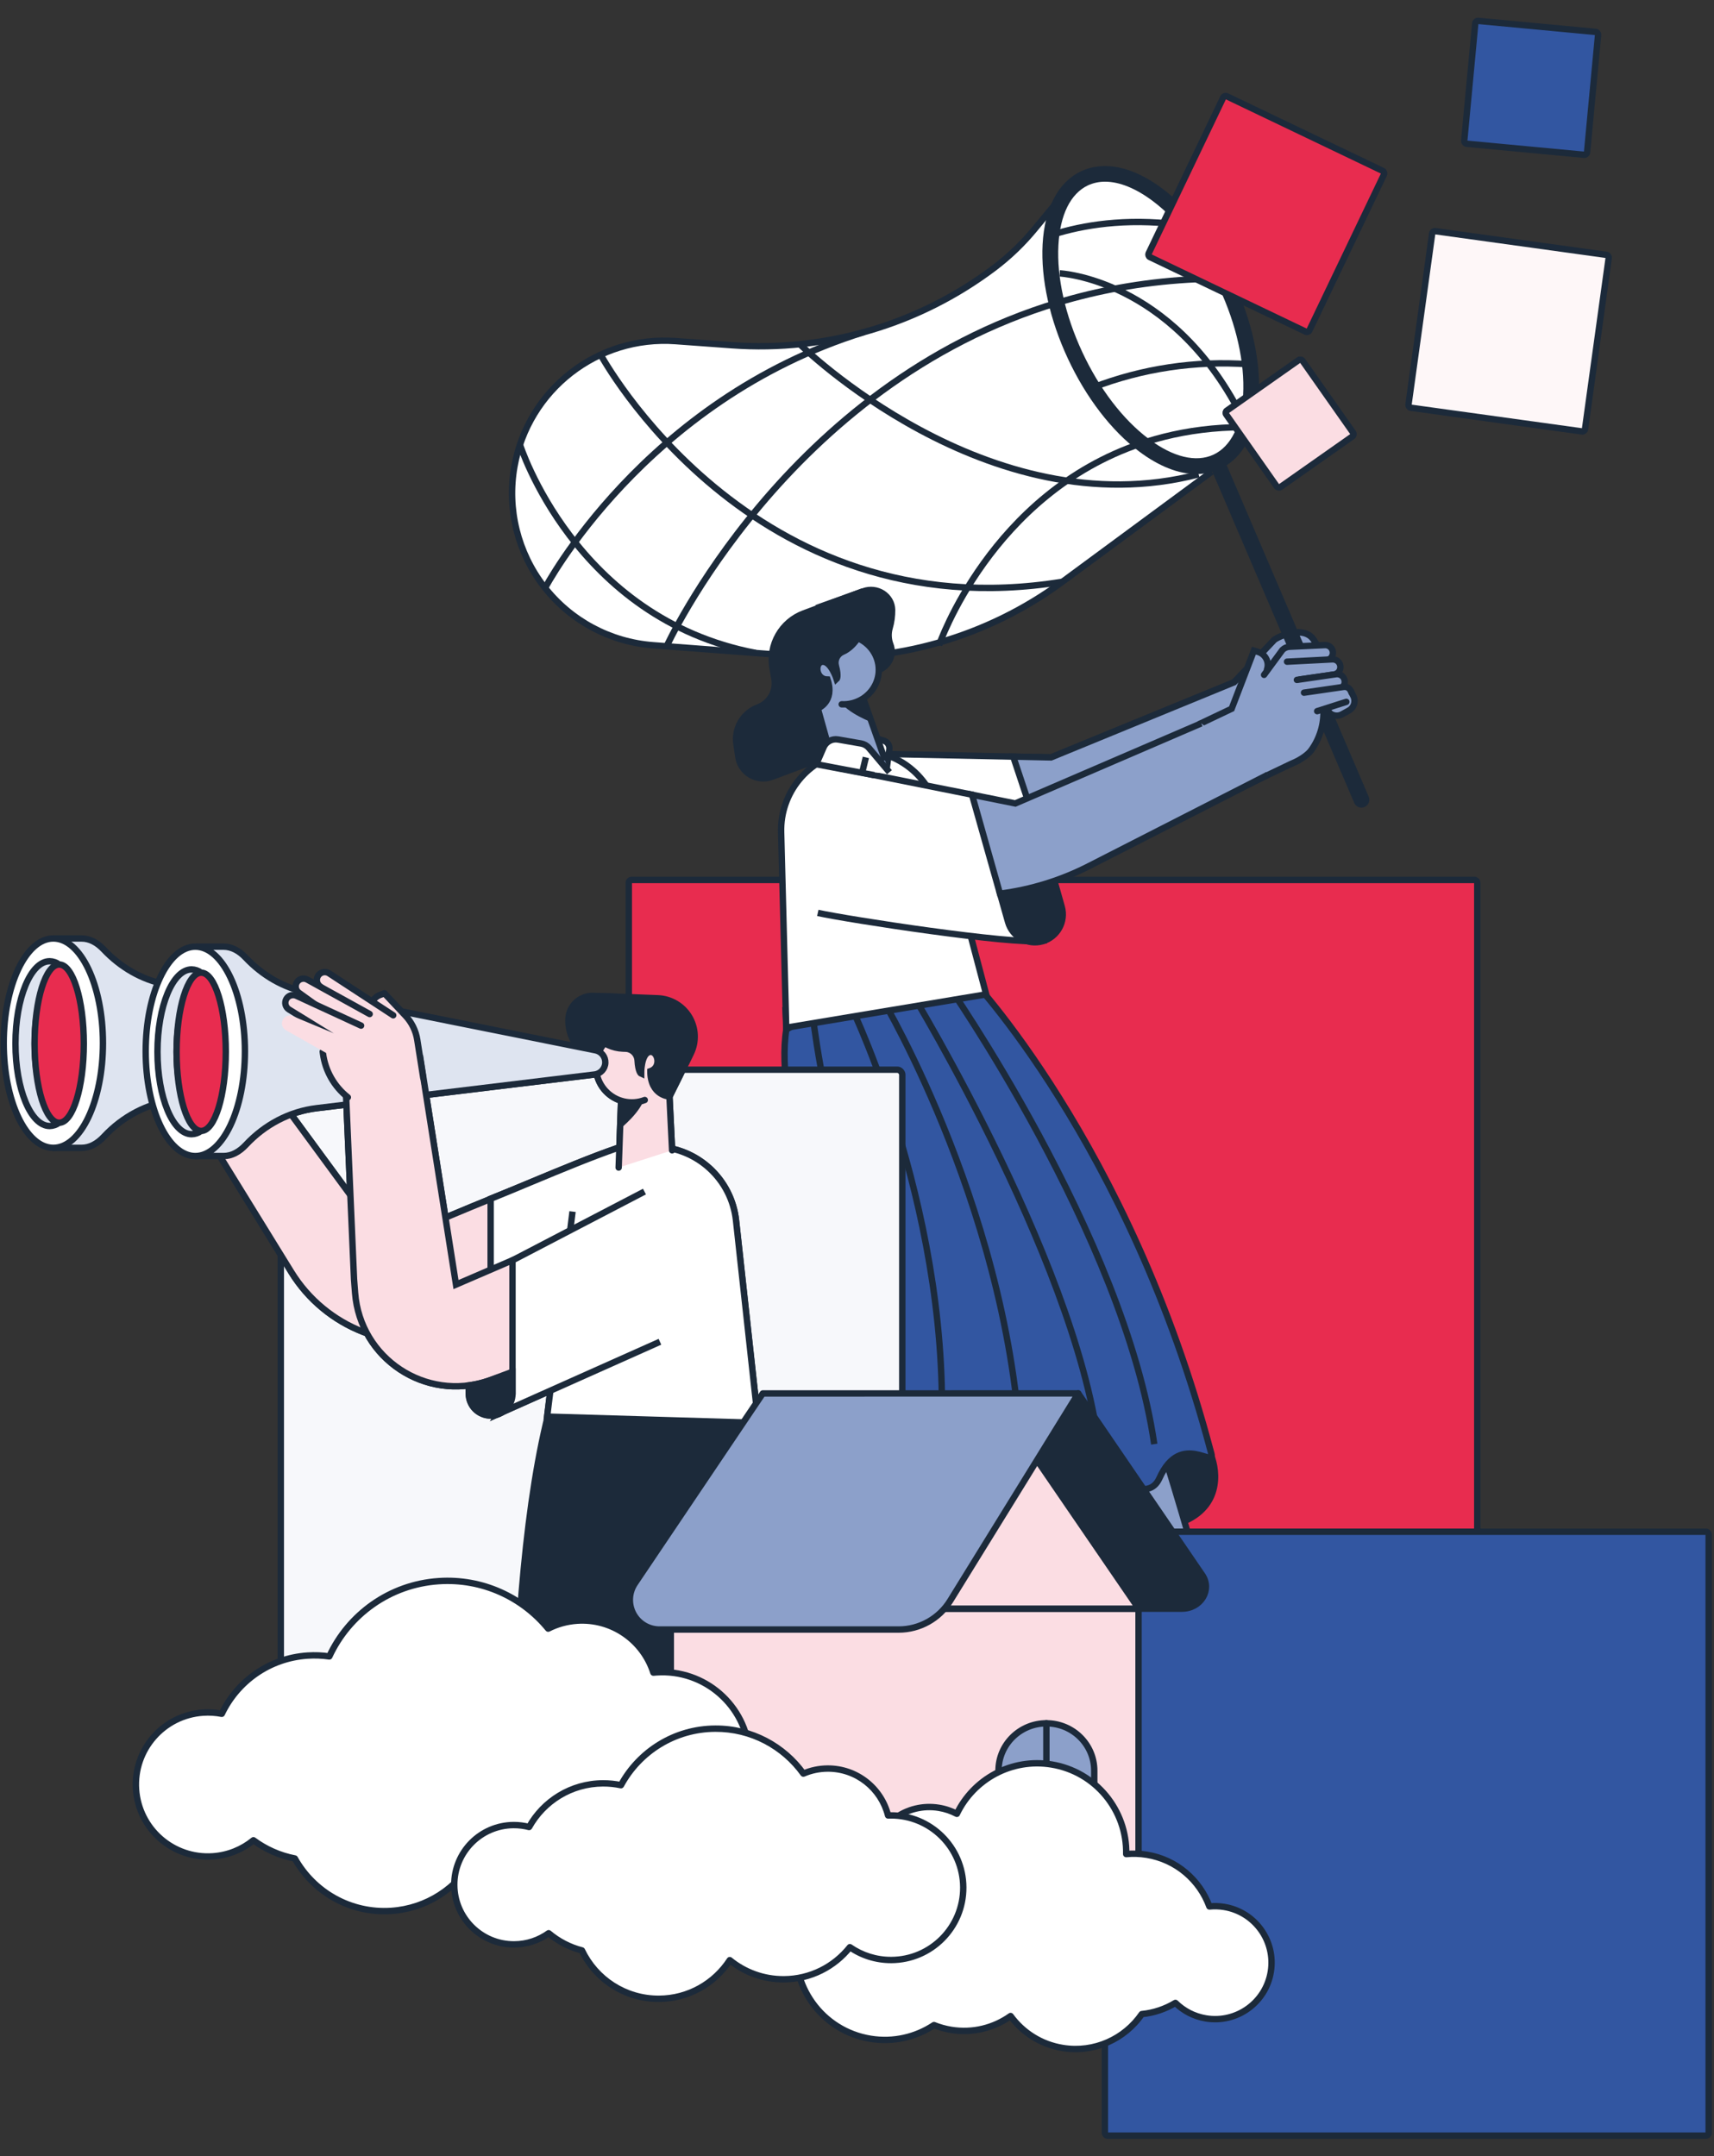
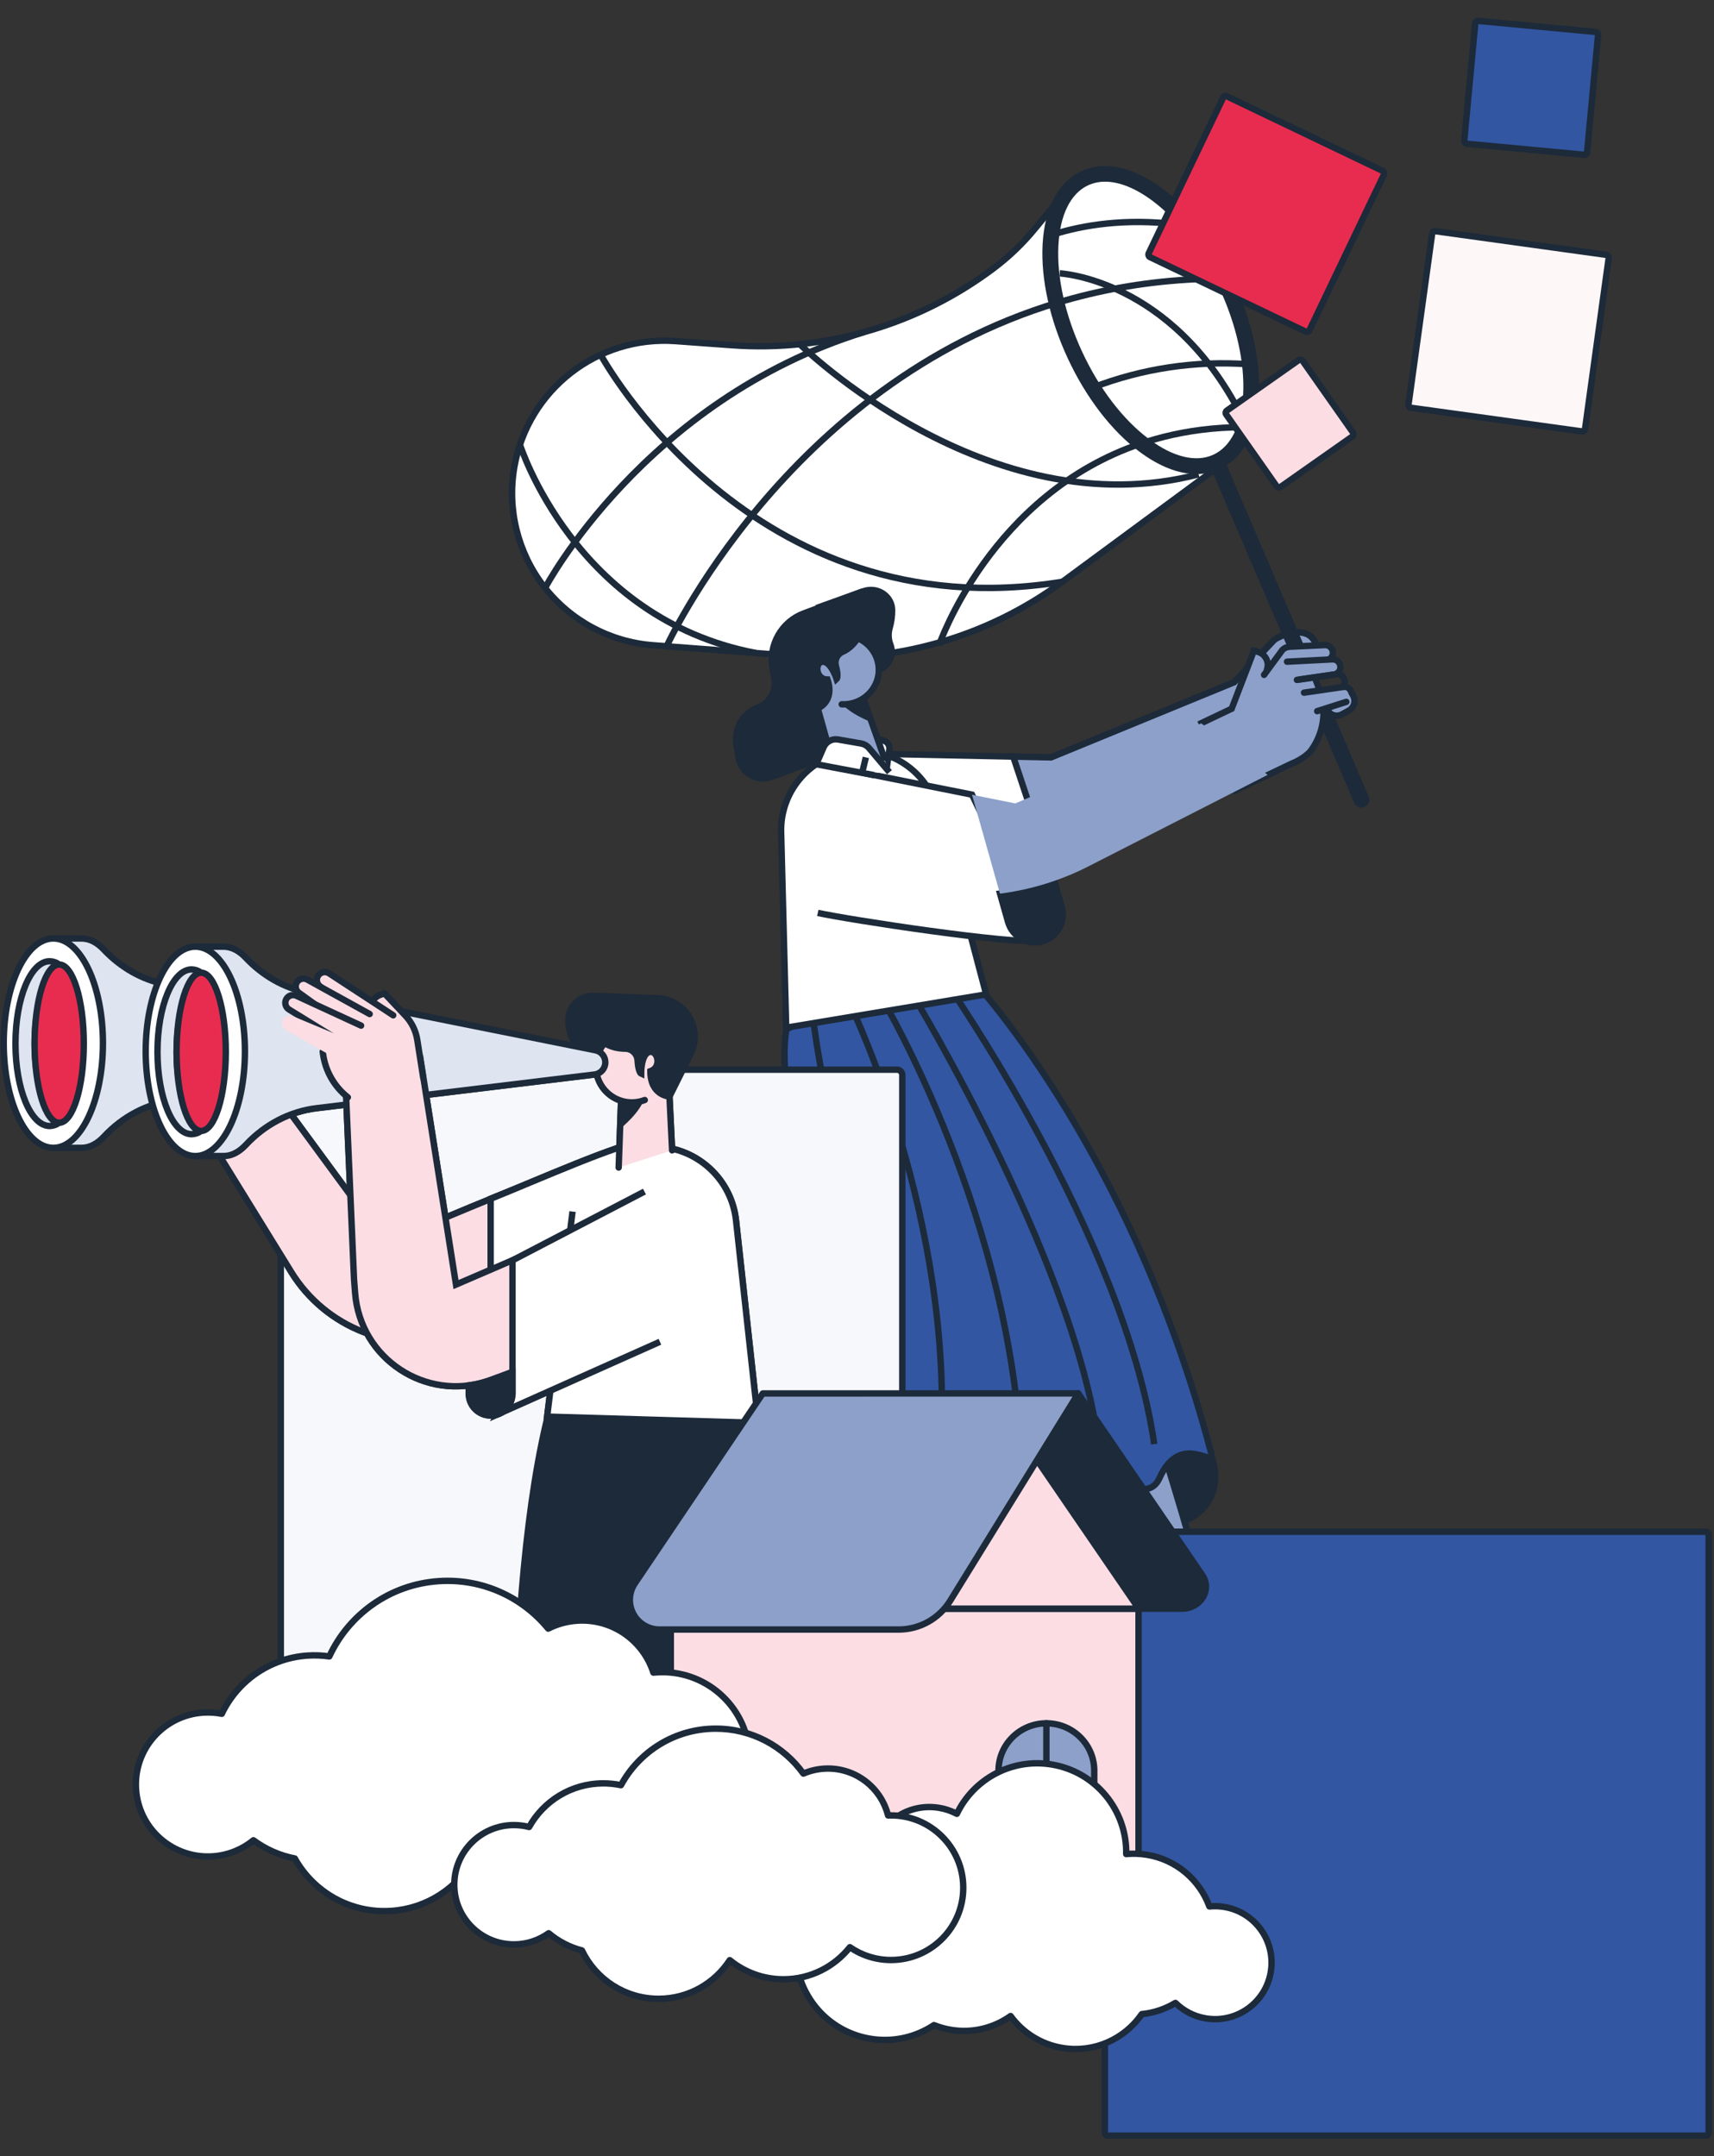
<svg xmlns="http://www.w3.org/2000/svg" width="322" height="405" viewBox="0 0 322 405" fill="none">
  <rect x="0" y="0" width="322" height="405" fill="#333333" stroke="none" />
-   <rect x="118.127" y="165.273" width="159.401" height="159.401" rx="0.5" fill="#E82C4F" stroke="#1C2A3A" stroke-width="1.2" stroke-linecap="round" stroke-linejoin="round" />
  <path d="M218.376 147.982L249.469 124.532L246.844 120.268C245.041 117.313 240.146 119.545 239.371 120.206L231.846 128.145L197.453 142.257L165.783 141.599L167.966 154.877L184.987 156.554C196.777 157.689 208.591 154.656 218.376 147.982Z" fill="white" stroke="#1C2A3A" stroke-width="1.2" />
  <path d="M197.453 142.257L190.35 142.109L195.137 156.495C203.465 155.623 211.447 152.698 218.367 147.982L249.469 124.532L246.844 120.268C245.041 117.313 240.146 119.545 239.371 120.206L231.846 128.145L197.453 142.257Z" fill="#8CA0CA" stroke="#1C2A3A" stroke-width="1.2" />
  <path d="M227.718 273.895C228.919 277.6 228.909 284.468 219.633 286.651C214.745 287.8 211.849 286.738 208.931 287.216C206.565 287.605 204.354 290.993 201.569 291.231C199.099 291.447 196.35 288.522 193.621 288.553C191.116 288.584 188.424 291.592 185.734 291.413C183.214 291.243 180.951 287.923 178.298 287.528C175.791 287.154 172.654 289.69 170.054 289.072C167.583 288.488 165.904 284.835 163.371 284.005C160.954 283.211 157.433 285.169 154.985 284.122C152.644 283.125 151.622 279.234 149.272 277.98C147.03 276.782 143.226 278.11 140.99 276.662C138.856 275.278 138.168 274.232 136.297 272.728C134.425 271.224 128.821 269.065 128.821 269.065C124.834 267.521 125.6 261.994 127.422 259.008L128.012 258.245C128.644 257.21 129.577 256.391 130.686 255.899L157.458 244.022C157.458 244.022 158.743 216.188 161.04 201.934C173.982 194.628 183.86 192.321 183.86 192.321C183.86 192.321 212.377 215.87 227.718 273.895V273.895Z" fill="#1C2A3A" stroke="#1C2A3A" stroke-width="1.2" />
  <path d="M153.753 176.823L187.053 245.903L209.107 312.852L248.549 300.275L245.09 296.591C243.356 294.733 240.901 293.719 238.362 293.812L231.142 294.087C227.528 294.225 224.285 291.882 223.28 288.408C217.793 269.454 199.723 209.839 181.488 182.548C162.488 175.461 153.753 176.823 153.753 176.823V176.823Z" fill="#8CA0CA" stroke="#1C2A3A" stroke-width="1.2" />
  <path d="M179.336 255.556C164.823 274.309 151.517 289.43 145.582 296.007C143.624 298.179 143.176 301.32 144.448 303.953L148.139 311.595C149.596 314.615 149.915 318.058 149.037 321.294L148.16 324.537L116.555 297.801L162.13 241.811L151.013 210.336C149.245 205.327 148.186 200.096 147.867 194.794L147.558 189.474L165.159 173.726C165.159 173.726 196.968 232.745 179.336 255.556V255.556Z" fill="#8CA0CA" stroke="#1C2A3A" stroke-width="1.2" />
  <path d="M227.477 272.7C228.675 276.405 221.919 268.491 217.815 277.641C215.752 282.22 210.027 277.727 207.109 278.206C204.744 278.595 202.533 281.982 199.747 282.22C197.277 282.436 194.529 279.512 191.799 279.546C189.295 279.574 186.605 282.581 183.913 282.402C181.393 282.235 179.129 278.913 176.477 278.521C173.969 278.147 170.832 280.682 168.232 280.065C165.762 279.484 164.082 275.828 161.55 274.997C159.132 274.204 155.612 276.165 153.163 275.118C150.825 274.117 149.803 270.23 147.45 268.973C145.208 267.778 141.407 269.102 139.169 267.654C137.038 266.274 136.698 262.269 134.568 260.638C134.568 260.638 132.208 257.912 127.904 259.095C122.892 260.469 155.639 235.009 155.639 235.009C155.639 235.009 145.415 207.613 147.716 193.362C160.667 186.05 182.038 183.308 182.038 183.308C182.038 183.308 212.133 214.662 227.477 272.7V272.7Z" fill="#3256A1" stroke="#1C2A3A" stroke-width="1.2" />
  <path d="M155.639 235.006L160.812 249.003L148.315 240.78C148.315 240.78 154.182 235.605 155.639 235.006Z" fill="#1C2A3A" stroke="#1C2A3A" stroke-width="1.2" />
  <path d="M120.492 292.963C124.278 296.437 131.949 303.409 137.936 308.597C138.33 308.941 138.844 309.114 139.366 309.078C139.888 309.041 140.373 308.798 140.715 308.403C141.923 307.048 143.464 306.033 145.186 305.46L148.154 311.602C149.611 314.621 149.93 318.065 149.053 321.301L148.16 324.537L116.555 297.802L120.492 292.963Z" fill="#FBDDE3" stroke="#1C2A3A" stroke-width="1.2" />
  <path d="M207.559 308.365C212.5 306.988 224.274 303.205 231.849 300.862C232.882 300.544 233.464 299.45 233.149 298.416C232.531 296.424 232.084 295.572 232.417 294.112L239.797 293.803C243.132 294.161 246.225 295.712 248.505 298.172L250.787 300.642L209.251 313.68L207.559 308.365Z" fill="#FBDDE3" stroke="#1C2A3A" stroke-width="1.2" />
  <path d="M177.733 184.487C177.733 184.487 211.148 232.122 216.842 271.242" stroke="#1C2A3A" stroke-width="1.2" />
  <path d="M171.231 186.427C171.231 186.427 204.024 240.296 206.695 274.541" stroke="#1C2A3A" stroke-width="1.2" />
  <path d="M165.854 187.822C165.854 187.822 190.557 229.38 191.876 275.646" stroke="#1C2A3A" stroke-width="1.2" />
  <path d="M160.145 189.613C160.145 189.613 179.29 229.447 176.721 271.965" stroke="#1C2A3A" stroke-width="1.2" />
  <path d="M152.891 192.314C152.891 192.314 155.547 214.341 164.591 240.4C167.96 250.108 164.813 261.181 161.627 270.149" stroke="#1C2A3A" stroke-width="1.2" />
  <path d="M158.474 242.683L144.383 261.559Z" fill="#E82C4F" />
  <path d="M158.474 242.683L144.383 261.559" stroke="#1C2A3A" stroke-width="1.2" />
  <path d="M253.792 129.828L254.255 130.755C254.74 131.734 254.369 132.921 253.412 133.45L252.118 134.164C251.634 134.43 251.063 134.49 250.534 134.328C250.006 134.167 249.565 133.799 249.312 133.308L248.598 131.919" fill="#8CA0CA" />
  <path d="M253.792 129.828L254.255 130.755C254.74 131.734 254.369 132.921 253.412 133.45L252.118 134.164C251.634 134.43 251.063 134.49 250.534 134.328C250.006 134.167 249.565 133.799 249.312 133.308L248.598 131.919" stroke="#1C2A3A" stroke-width="1.2" stroke-linecap="round" />
  <path d="M147.697 193.023L185.265 186.764L176.106 152.111C174.138 144.659 166.82 139.93 159.218 141.198C151.868 142.423 146.546 148.88 146.749 156.329L147.697 193.023Z" fill="white" stroke="#1C2A3A" stroke-width="1.2" stroke-linecap="round" />
  <path d="M166.568 144.419L167.077 140.763C167.181 140.019 166.721 139.313 165.999 139.108L161.516 137.826" fill="white" />
  <path d="M166.568 144.419L167.077 140.763C167.181 140.019 166.721 139.313 165.999 139.108L161.516 137.826" stroke="#1C2A3A" stroke-width="1.2" />
  <path d="M225.204 136.053L231.38 133.12L235.57 122.204L236.358 122.448C237.683 122.857 238.442 124.246 238.072 125.582L237.053 129.272C237.053 129.272 241.471 129.949 243.29 135.334L234.872 134.695L243.479 143.032L231.612 148.698" fill="#8CA0CA" />
  <path d="M225.204 136.053L231.38 133.12L235.57 122.204L236.358 122.448C237.683 122.857 238.442 124.246 238.072 125.582L237.053 129.272C237.053 129.272 241.471 129.949 243.29 135.334L234.872 134.695L243.479 143.032L231.612 148.698" stroke="#1C2A3A" stroke-width="1.2" />
  <rect x="207.571" y="287.697" width="113.429" height="113.429" rx="0.5" fill="#3256A1" stroke="#1C2A3A" stroke-width="1.2" stroke-linecap="round" stroke-linejoin="round" />
  <rect x="169.095" y="302.188" width="44.472" height="63.96" fill="#FBDDE3" />
  <ellipse rx="29.372" ry="15.693" transform="matrix(-0.423 -0.906 -0.906 0.423 216.182 60.112)" fill="white" />
  <path d="M125.102 121.66C125.102 121.66 156.099 53.482 228.137 52.333" stroke="#1C2A3A" stroke-width="1.2" />
  <path d="M150.191 123.55C150.191 123.55 170.359 86.038 205.271 72.8C214.587 69.21 224.579 67.712 234.538 68.412" stroke="#1C2A3A" stroke-width="1.2" />
  <path d="M176.414 121.166C176.414 121.166 190.384 80.406 233.541 80.23" stroke="#1C2A3A" stroke-width="1.2" />
  <path d="M190.359 47.297C190.359 47.297 202.631 39.268 223.178 42.43" stroke="#1C2A3A" stroke-width="1.2" />
  <path d="M199.091 51.348C199.091 51.348 219.932 52.333 233.059 77.765" stroke="#1C2A3A" stroke-width="1.2" />
  <path d="M200.161 35.853L194.295 42.943C192.078 45.63 189.555 48.051 186.778 50.156C172.646 60.827 155.11 66.003 137.439 64.721L126.858 63.951C112.213 62.881 99.132 73.048 96.578 87.486C95.17 95.438 97.196 103.614 102.155 109.994C107.115 116.373 114.545 120.361 122.61 120.971L150.677 123.092C168.105 124.406 185.426 119.435 199.495 109.082L227.559 88.429L216.074 84.332L205.246 72.702L197.219 51.245L200.161 35.853Z" fill="white" />
  <path fill-rule="evenodd" clip-rule="evenodd" d="M255.771 151.693C255.971 151.694 256.169 151.653 256.352 151.573C256.712 151.419 256.997 151.129 257.143 150.765C257.289 150.401 257.284 149.994 257.13 149.634L230.459 87.381C234.026 85.062 236.163 80.495 236.496 74.319C236.851 67.801 235.165 60.174 231.747 52.849C228.329 45.525 223.573 39.33 218.349 35.412C212.852 31.295 207.454 30.14 203.137 32.151C198.82 34.161 196.239 39.043 195.868 45.895C195.523 52.414 197.209 60.05 200.627 67.375C204.045 74.699 208.804 80.894 214.025 84.812C217.753 87.607 221.44 89.04 224.771 89.04C225.787 89.042 226.797 88.9 227.773 88.62L254.412 150.798C254.645 151.342 255.18 151.694 255.771 151.693ZM233.541 74.159C233.232 79.871 231.262 83.846 227.983 85.389C224.697 86.918 220.371 85.871 215.81 82.441C210.968 78.806 206.531 73.019 203.317 66.115C200.102 59.21 198.512 52.086 198.839 46.043C199.148 40.331 201.118 36.356 204.397 34.812C205.407 34.351 206.505 34.117 207.615 34.127C210.289 34.127 213.371 35.362 216.57 37.761C221.412 41.396 225.849 47.183 229.064 54.087C232.278 60.992 233.869 68.116 233.541 74.159Z" fill="#1C2A3A" />
  <rect x="230.057" y="77.418" width="17.535" height="17.535" rx="0.5" transform="rotate(-35.103 230.057 77.418)" fill="#FBDDE3" stroke="#1C2A3A" stroke-width="1.2" stroke-linecap="round" stroke-linejoin="round" />
  <path d="M248.511 132.715L244.384 122.3L237.823 125.919L236.854 125.581C235.231 126.853 234.231 128.769 234.111 130.838L231.057 138.527L242.971 143.287L243.446 143.071L245.563 141.66C247.626 139.306 248.691 136.23 248.53 133.094L248.511 132.715Z" fill="#8CA0CA" />
  <path d="M248.603 132.776L248.622 133.162C248.77 135.974 247.934 138.75 246.257 141.012C245.929 141.447 244.743 142.593 242.619 143.439" stroke="#1C2A3A" stroke-width="1.2" stroke-linecap="round" />
  <path d="M243.62 125.202L249.243 124.007C250.007 123.868 250.517 123.139 250.386 122.374C250.273 121.655 249.639 121.136 248.913 121.166L242.283 121.475C241.773 121.496 241.288 121.706 240.924 122.065L237.475 126.755" fill="#8CA0CA" />
  <path d="M243.62 125.202L249.243 124.007C250.007 123.868 250.517 123.139 250.386 122.374C250.273 121.655 249.639 121.136 248.913 121.166L242.283 121.475C241.773 121.496 241.288 121.706 240.924 122.065L237.475 126.755" stroke="#1C2A3A" stroke-width="1.2" stroke-linecap="round" />
  <path d="M244.16 127.623L250.651 126.684C251.416 126.546 251.926 125.816 251.793 125.05C251.68 124.333 251.047 123.814 250.32 123.843L241.785 124.281" fill="#8CA0CA" />
  <path d="M244.16 127.623L250.651 126.684C251.416 126.546 251.926 125.816 251.793 125.05C251.68 124.333 251.047 123.814 250.32 123.843L241.785 124.281" stroke="#1C2A3A" stroke-width="1.2" stroke-linecap="round" />
-   <path d="M246.118 131.174L251.596 129.426C252.341 129.211 252.777 128.437 252.574 127.688C252.393 126.983 251.71 126.528 250.99 126.632L243.641 127.7" fill="#8CA0CA" />
  <path d="M246.118 131.174L251.596 129.426C252.341 129.211 252.777 128.437 252.574 127.688C252.393 126.983 251.71 126.528 250.99 126.632L243.641 127.7" stroke="#1C2A3A" stroke-width="1.2" stroke-linecap="round" />
  <path d="M246.138 134.043L252.753 131.882C253.474 131.656 253.471 130.788 253.28 129.961L253.543 129.694C253.363 128.918 252.861 128.708 252.17 128.827L245.048 129.995" fill="#8CA0CA" />
  <path d="M253.905 130.087C253.572 129.188 253.038 128.922 252.324 129.031L244.975 130.099" stroke="#1C2A3A" stroke-width="1.2" stroke-linecap="round" />
  <path d="M247.449 133.573L252.927 131.825" stroke="#1C2A3A" stroke-width="1.2" stroke-linecap="round" />
  <path d="M200.24 35.924L194.373 43.026C192.155 45.718 189.632 48.143 186.854 50.252C172.719 60.941 155.181 66.126 137.506 64.842L126.924 64.07C112.276 62.999 99.193 73.184 96.637 87.647C95.229 95.613 97.256 103.803 102.216 110.194C107.176 116.584 114.608 120.579 122.675 121.191L150.747 123.315C168.178 124.631 185.502 119.651 199.573 109.281L227.643 88.591" stroke="#1C2A3A" stroke-width="1.2" />
  <path d="M150.25 64.648C150.25 64.648 185.474 99.428 225.185 89.089" stroke="#1C2A3A" stroke-width="1.2" />
  <path d="M112.837 66.614C112.837 66.614 141.005 118.791 199.573 109.271" stroke="#1C2A3A" stroke-width="1.2" />
  <path d="M102.402 110.433C102.402 110.433 120.963 75.199 162.326 62.372" stroke="#1C2A3A" stroke-width="1.2" />
  <path d="M125.102 121.66C125.102 121.66 147.595 72.188 198.783 56.813" stroke="#1C2A3A" stroke-width="1.2" />
  <path d="M176.414 121.166C176.414 121.166 186.144 92.757 214.448 83.274" stroke="#1C2A3A" stroke-width="1.2" />
  <path d="M97.672 83.493C97.672 83.493 107.986 116.157 141.972 122.642" stroke="#1C2A3A" stroke-width="1.2" />
  <path d="M153.637 171.465C159.362 172.725 190.074 177.446 195.809 176.714L182.608 149.257L156.592 144.06" fill="white" />
  <path d="M153.637 171.465C159.362 172.725 190.074 177.446 195.809 176.714L182.608 149.257L156.592 144.06" stroke="#1C2A3A" stroke-width="1.2" />
  <path d="M189.383 173.176C190.175 175.954 193.064 177.57 195.846 176.792C198.626 176 200.242 173.109 199.462 170.326L198.078 165.438C194.768 166.588 191.347 167.392 187.87 167.837L189.383 173.176Z" fill="#1C2A3A" stroke="#1C2A3A" stroke-width="1.2" />
  <path d="M225.675 135.864L193.61 149.67L190.735 150.906L182.608 149.269L187.858 167.849C193.743 167.098 199.452 165.321 204.724 162.599L238.147 145.536" fill="#8CA0CA" />
-   <path d="M225.675 135.864L193.61 149.67L190.735 150.906L182.608 149.269L187.858 167.849C193.743 167.098 199.452 165.321 204.724 162.599L238.147 145.536" stroke="#1C2A3A" stroke-width="1.2" />
  <path d="M155.945 113.306L150.887 115.195C146.674 116.765 144.189 121.13 144.988 125.558L145.338 127.506C145.749 129.814 144.455 132.087 142.261 132.909C139.439 133.964 137.74 136.851 138.185 139.833L138.544 142.246C138.755 143.66 139.593 144.903 140.824 145.629C142.055 146.355 143.547 146.486 144.886 145.985L161.6 139.74L155.945 113.306Z" fill="#1C2A3A" />
  <path d="M154.104 113.955L162.215 111.054C163.422 110.616 164.776 110.768 165.846 111.46C166.916 112.153 167.568 113.3 167.595 114.537C167.608 115.688 167.452 116.835 167.13 117.944C166.834 118.975 166.882 120.069 167.267 121.073C167.63 122.002 167.592 123.031 167.162 123.933C166.732 124.835 165.946 125.537 164.976 125.883L162.456 126.798L154.104 113.955Z" fill="#1C2A3A" stroke="#1C2A3A" stroke-width="1.2" />
  <path d="M152.106 127.993L156.141 142.339L166.597 143.786L159.927 125.298" fill="#8CA0CA" />
  <path d="M166.097 142.287L160.1 125.298" stroke="#1C2A3A" stroke-width="1.2" stroke-linecap="round" />
  <path d="M162.211 130.795C162.211 130.795 159.837 131.928 157.602 131.461C159.133 134.026 164.098 135.792 164.098 135.792L162.211 130.795Z" fill="#1C2A3A" />
  <ellipse rx="6.246" ry="6.496" transform="matrix(-1 0 0 1 158.352 125.798)" fill="#8CA0CA" />
  <path d="M158.126 132.286C160.826 132.411 163.335 130.93 164.476 128.538C165.617 126.147 165.162 123.32 163.325 121.384C161.488 119.449 158.635 118.789 156.103 119.715" stroke="#1C2A3A" stroke-width="1.2" stroke-linecap="round" />
  <path d="M148.711 128.312L153.608 133.293C153.608 133.293 156.806 132.083 155.423 127.856C153.158 127.834 152.989 124.553 154.532 124.497C156.074 124.441 157.124 127.744 157.124 127.744C157.124 127.744 157.537 127.366 156.977 125.248C156.701 124.167 157.248 123.043 158.263 122.608C160.28 121.712 162.03 119.197 162.483 116.188C162.737 114.546 162.571 112.865 162 111.307C157.947 112.746 153.396 114.476 150.063 115.767C147.894 116.589 146.28 118.466 145.775 120.757C145.269 123.048 145.939 125.443 147.557 127.124L148.711 128.312Z" fill="#1C2A3A" />
  <path d="M153.631 133.051C153.631 133.051 156.858 131.847 155.462 127.638C153.177 127.617 153.007 124.35 154.564 124.294C156.12 124.238 157.173 127.527 157.173 127.527C157.173 127.527 157.59 127.15 157.025 125.041C156.745 123.965 157.297 122.847 158.322 122.414C160.357 121.521 162.123 119.017 162.58 116.022C162.836 114.386 162.668 112.713 162.092 111.161" stroke="#1C2A3A" stroke-width="1.2" />
  <path d="M156.25 142.408L153.631 133.052" stroke="#1C2A3A" stroke-width="1.2" stroke-linecap="round" />
  <path d="M151.17 133.969L153.631 133.052" stroke="#1C2A3A" stroke-width="1.2" stroke-linecap="round" />
  <path d="M162.067 111.081L151.025 115.203C146.821 116.768 144.342 121.119 145.139 125.533L145.488 127.475C145.899 129.775 144.608 132.041 142.419 132.86C139.604 133.912 137.908 136.79 138.352 139.762L138.71 142.167C138.921 143.577 139.757 144.816 140.985 145.54C142.213 146.263 143.702 146.393 145.037 145.894L156.018 141.794" stroke="#1C2A3A" stroke-width="1.2" />
  <path d="M167.096 145.286L163.182 140.509C162.795 140.039 162.262 139.724 161.673 139.617L157.273 138.829C156.116 138.621 154.973 139.258 154.506 140.369L153.104 143.707L157.741 144.605" fill="white" />
  <path d="M167.095 145.045L163.25 140.496C162.87 140.049 162.346 139.748 161.768 139.647L157.445 138.896C156.309 138.699 155.186 139.305 154.728 140.363L153.35 143.541L164.238 145.597" stroke="#1C2A3A" stroke-width="1.2" />
  <path d="M162.664 142.257L161.988 145.045Z" fill="white" />
  <path d="M162.664 142.257L161.988 145.045" stroke="#1C2A3A" stroke-width="1.2" />
  <rect x="52.752" y="200.915" width="116.756" height="116.756" rx="0.938" fill="#F7F8FB" stroke="#1C2A3A" stroke-width="1.2" />
  <mask id="mask0_289_1362" style="mask-type:alpha" maskUnits="userSpaceOnUse" x="53" y="201" width="116" height="117">
    <rect x="53.953" y="202.115" width="114.356" height="114.356" fill="#8CA0CA" stroke="#1C2A3A" stroke-width="1.2" />
  </mask>
  <g mask="url(#mask0_289_1362)">
</g>
  <mask id="mask1_289_1362" style="mask-type:alpha" maskUnits="userSpaceOnUse" x="53" y="201" width="116" height="117">
    <rect x="53.953" y="202.115" width="114.356" height="114.356" fill="#8CA0CA" stroke="#1C2A3A" stroke-width="1.2" />
  </mask>
  <g mask="url(#mask1_289_1362)">
    <path d="M125.518 328.1L130.561 248.172C130.561 248.172 120.868 249.869 103.379 264.147C98.798 281.283 96.983 306.435 96.45 330.293" fill="#1C2A3A" />
    <path d="M125.518 328.1L130.561 248.172C130.561 248.172 120.868 249.869 103.379 264.147C98.798 281.283 96.983 306.435 96.45 330.293" stroke="#1C2A3A" stroke-width="1.2" />
    <path d="M158.031 321.518L147.232 306.727L139.105 237.267L115.43 260.691C115.43 260.691 112.046 305.043 127.44 331.498C128.955 334.097 132.858 320.812 134.409 323.313" fill="#1C2A3A" />
    <path d="M156.658 319.872L147.061 306.727L138.939 237.267L115.259 260.689" stroke="#1C2A3A" stroke-width="1.2" />
    <path d="M115.261 282.658C115.138 299.069 118.933 317.171 127.271 331.498" stroke="#1C2A3A" stroke-width="1.2" />
    <path d="M10.104 176.269H15.318C16.824 176.269 18.246 177.019 19.503 178.357C22.613 181.649 26.579 183.982 31.013 184.871L85.194 195.73C86.303 195.953 87.087 196.948 87.043 198.079C87 199.21 86.142 200.143 85.018 200.28L32.811 206.604C27.701 207.224 23.036 209.715 19.528 213.48C18.264 214.831 16.835 215.593 15.32 215.593H9.933" fill="#FBDDE3" />
-     <path d="M10.104 176.269H15.318C16.824 176.269 18.246 177.019 19.503 178.357C22.613 181.649 26.579 183.982 31.013 184.871L85.194 195.73C86.303 195.953 87.087 196.948 87.043 198.079C87 199.21 86.142 200.143 85.018 200.28L32.811 206.604C27.701 207.224 23.036 209.715 19.528 213.48C18.264 214.831 16.835 215.593 15.32 215.593H9.933" stroke="#1C2A3A" stroke-width="1.2" />
+     <path d="M10.104 176.269H15.318C16.824 176.269 18.246 177.019 19.503 178.357C22.613 181.649 26.579 183.982 31.013 184.871L85.194 195.73C86.303 195.953 87.087 196.948 87.043 198.079C87 199.21 86.142 200.143 85.018 200.28L32.811 206.604C27.701 207.224 23.036 209.715 19.528 213.48H9.933" stroke="#1C2A3A" stroke-width="1.2" />
    <path d="M34.062 205.424L45.392 196.645L72.477 233.523C72.477 233.523 109.514 217.121 120.968 215.155C125.234 214.422 108.892 243.025 108.892 243.025L85.705 251.023C73.83 254.344 61.191 249.403 54.718 238.908L34.062 205.424Z" fill="#FBDDE3" stroke="#1C2A3A" stroke-width="1.2" />
    <path d="M78.678 239.358L79.02 240.809V239.125L78.678 239.358Z" fill="white" stroke="#1C2A3A" stroke-width="1.2" />
    <path d="M92.176 250.996L108.891 243.025C108.891 243.025 125.853 213.322 121.585 214.055C115.678 215.068 101.684 221.327 92.176 225.163V250.996Z" fill="white" stroke="#1C2A3A" stroke-width="1.2" />
    <path d="M142.437 267.254L102.786 266.072L107.374 229.002C108.357 221.032 115.247 215.121 123.274 215.362C131.032 215.592 137.432 221.508 138.272 229.224L142.437 267.254Z" fill="white" />
    <path d="M123.275 215.365C131.031 215.596 137.431 221.509 138.273 229.224L142.438 267.253L102.787 266.071L107.559 227.562" stroke="#1C2A3A" stroke-width="1.2" />
    <path d="M125.453 200.459L126.264 216.057L116.225 219.291L116.904 200.323" fill="#FBDDE3" />
    <path d="M116.225 219.291L116.904 200.323" stroke="#1C2A3A" stroke-width="1.2" stroke-linecap="round" />
    <path d="M116.666 206.746C116.666 206.746 119.221 207.079 121.143 205.95C120.528 208.838 116.478 212.031 116.478 212.031L116.666 206.746Z" fill="#1C2A3A" />
    <circle cx="118.702" cy="200.303" r="6.754" fill="#FBDDE3" />
    <path d="M121.128 206.609C118.571 207.591 115.674 206.932 113.794 204.94C111.914 202.948 111.424 200.018 112.552 197.522C113.68 195.026 116.204 193.459 118.942 193.555" stroke="#1C2A3A" stroke-width="1.2" stroke-linecap="round" />
-     <path d="M110.104 189.518C110.152 188.162 111.282 187.097 112.639 187.13C116.476 187.216 120.477 187.37 123.562 187.501C125.998 187.589 128.225 188.902 129.48 190.992C130.735 193.081 130.849 195.664 129.783 197.855L129.025 199.411L125.775 205.947C125.775 205.947 122.187 205.818 122.181 201.197C124.433 200.421 123.514 197.14 121.958 197.598C120.403 198.055 120.443 201.65 120.443 201.65C120.443 201.65 119.906 201.412 119.777 199.142C119.698 197.987 118.785 197.063 117.631 196.971L117.026 196.951C113.063 196.809 109.965 193.481 110.106 189.518H110.104Z" fill="#1C2A3A" stroke="#1C2A3A" stroke-width="1.2" />
    <path d="M125.771 205.947L126.265 216.058" stroke="#1C2A3A" stroke-width="1.2" stroke-linecap="round" />
    <path d="M36.776 177.806H41.993C43.497 177.806 44.919 178.559 46.176 179.896C49.286 183.189 53.254 185.521 57.686 186.408L111.866 197.269C112.976 197.492 113.76 198.488 113.716 199.619C113.673 200.75 112.815 201.682 111.691 201.819L59.483 208.144C54.374 208.764 49.708 211.254 46.203 215.017C44.939 216.37 43.508 217.132 41.995 217.132H36.605" fill="#FBDDE3" />
    <path d="M36.776 177.806H41.993C43.497 177.806 44.919 178.559 46.176 179.896C49.286 183.189 53.254 185.521 57.686 186.408L111.866 197.269C112.976 197.492 113.76 198.488 113.716 199.619C113.673 200.75 112.815 201.682 111.691 201.819L59.483 208.144C54.374 208.764 49.708 211.254 46.203 215.017C44.939 216.37 43.508 217.132 41.995 217.132H36.605" stroke="#1C2A3A" stroke-width="1.2" />
    <path d="M66.508 240.241L64.802 200.919L78.971 198.788L85.667 241.274L118 227.391L118.336 249.44L91.663 259.38C79.951 263.31 67.67 255.177 66.71 242.86L66.508 240.241Z" fill="#FBDDE3" />
    <path fill-rule="evenodd" clip-rule="evenodd" d="M66.508 240.241L64.802 200.919L78.971 198.788L85.667 241.274L116.285 228.082L115.943 250.309L91.663 259.38C79.951 263.31 67.67 255.177 66.71 242.86L66.508 240.241Z" stroke="#1C2A3A" stroke-width="1.2" />
    <path d="M74.25 203.383L69.807 190.22C69.341 188.85 70.051 187.359 71.409 186.859L72.215 186.559L76.168 190.753C77.348 192.01 78.122 193.594 78.389 195.298L79.516 202.427L74.25 203.383Z" fill="#FBDDE3" />
    <path d="M72.214 186.569L76.166 190.764C77.347 192.021 78.121 193.605 78.388 195.309L79.514 202.438" stroke="#1C2A3A" stroke-width="1.2" stroke-linecap="round" />
    <path d="M121.072 223.801L96.279 236.719V261.759L93.715 265.52L123.977 252.013" fill="white" />
    <path d="M121.072 223.801L96.279 236.719V261.759L93.715 265.52L123.977 252.013" stroke="#1C2A3A" stroke-width="1.2" />
    <path d="M91.662 259.38C90.495 259.771 89.293 260.049 88.072 260.21V261.766C88.072 264.032 89.909 265.869 92.176 265.869C94.442 265.869 96.279 264.032 96.279 261.766V257.831L91.662 259.38Z" fill="#1C2A3A" stroke="#1C2A3A" stroke-width="1.2" />
    <path d="M60.641 197.524L70.567 188.589L74.832 191.297L79.162 204.04L65.348 206.011C62.795 204.029 61.12 201.125 60.683 197.922L60.641 197.524Z" fill="#FBDDE3" />
    <path d="M65.348 206.102C62.79 204.084 61.117 201.151 60.682 197.922L60.627 197.524" stroke="#1C2A3A" stroke-width="1.2" stroke-linecap="round" />
  </g>
  <path d="M10.104 176.269H15.318C16.824 176.269 18.246 177.019 19.503 178.357C22.613 181.649 26.579 183.982 31.013 184.871L85.194 195.73C86.303 195.953 87.087 196.948 87.043 198.079C87 199.21 86.142 200.143 85.018 200.28L32.811 206.604C27.701 207.224 23.036 209.715 19.528 213.48C18.264 214.831 16.835 215.593 15.32 215.593H9.933" fill="#DEE4F0" />
  <path d="M10.104 176.269H15.318C16.824 176.269 18.246 177.019 19.503 178.357C22.613 181.649 26.579 183.982 31.013 184.871L85.194 195.73C86.303 195.953 87.087 196.948 87.043 198.079C87 199.21 86.142 200.143 85.018 200.28L32.811 206.604C27.701 207.224 23.036 209.715 19.528 213.48C18.264 214.831 16.835 215.593 15.32 215.593H9.933" stroke="#1C2A3A" stroke-width="1.2" />
  <path d="M13.363 180.543V180.71C11.277 184.315 9.944 189.794 9.944 195.93" fill="white" />
  <path d="M13.363 180.543V180.71C11.277 184.315 9.944 189.794 9.944 195.93" stroke="#1C2A3A" stroke-width="1.2" />
  <ellipse cx="10.02" cy="195.93" rx="9.32" ry="19.663" fill="white" stroke="#1C2A3A" stroke-width="1.2" />
  <path d="M6.501 196.016C6.501 188.972 8.451 183.029 11.124 181.156C10.604 180.77 9.976 180.555 9.329 180.543C5.774 180.543 2.908 187.47 2.908 196.016C2.908 204.563 5.783 211.49 9.329 211.49C9.976 211.476 10.603 211.262 11.124 210.877C8.451 209.008 6.501 203.059 6.501 196.016V196.016Z" fill="#DEE4F0" stroke="#1C2A3A" stroke-width="1.2" />
  <ellipse cx="11.123" cy="196.016" rx="4.623" ry="14.86" fill="#E82C4F" stroke="#1C2A3A" stroke-width="1.2" />
  <path d="M34.062 205.425L45.392 196.646L72.477 233.524C72.477 233.524 109.514 217.122 120.968 215.156C125.234 214.423 108.892 243.026 108.892 243.026L85.705 251.024C73.83 254.345 61.191 249.404 54.718 238.909L34.062 205.425Z" fill="#FBDDE3" stroke="#1C2A3A" stroke-width="1.2" />
  <path d="M78.678 239.359L79.02 240.81V239.126L78.678 239.359Z" fill="white" stroke="#1C2A3A" stroke-width="1.2" />
  <path d="M92.176 250.997L108.891 243.026C108.891 243.026 125.853 213.323 121.585 214.056C115.678 215.069 101.684 221.328 92.176 225.164V250.997Z" fill="white" stroke="#1C2A3A" stroke-width="1.2" />
  <path d="M142.437 267.255L102.786 266.073L107.374 229.003C108.357 221.033 115.247 215.122 123.274 215.363C131.032 215.593 137.432 221.509 138.272 229.225L142.437 267.255Z" fill="white" />
  <path d="M36.094 182.08V182.247C34.006 185.855 32.673 191.333 32.673 197.469" fill="white" />
  <path d="M36.094 182.08V182.247C34.006 185.855 32.673 191.333 32.673 197.469" stroke="#1C2A3A" stroke-width="1.2" />
  <path d="M123.274 215.366C131.031 215.597 137.43 221.51 138.272 229.225L142.437 267.254L102.786 266.072L107.558 227.563" stroke="#1C2A3A" stroke-width="1.2" />
  <path d="M115.556 187.208L111.453 187.061C108.965 186.974 106.877 188.919 106.787 191.407C106.711 193.537 107.485 195.611 108.937 197.171C110.39 198.732 112.403 199.651 114.534 199.727L117.78 199.842L115.556 187.208Z" fill="#1C2A3A" stroke="#1C2A3A" stroke-width="1.2" />
  <path d="M125.453 200.46L126.264 216.058L116.225 219.292L116.904 200.324" fill="#FBDDE3" />
  <path d="M116.225 219.292L116.904 200.324" stroke="#1C2A3A" stroke-width="1.2" stroke-linecap="round" />
  <path d="M116.667 206.747C116.667 206.747 119.222 207.08 121.144 205.951C120.528 208.839 116.479 212.032 116.479 212.032L116.667 206.747Z" fill="#1C2A3A" />
  <circle cx="118.702" cy="200.304" r="6.754" fill="#FBDDE3" />
  <path d="M121.128 206.609C118.571 207.591 115.674 206.932 113.794 204.94C111.914 202.948 111.424 200.018 112.552 197.522C113.68 195.026 116.204 193.459 118.942 193.555" stroke="#1C2A3A" stroke-width="1.2" stroke-linecap="round" />
  <path d="M110.104 189.518C110.152 188.162 111.282 187.097 112.639 187.13C116.476 187.216 120.477 187.37 123.562 187.501C125.998 187.589 128.225 188.902 129.48 190.992C130.735 193.081 130.849 195.664 129.783 197.855L129.025 199.411L125.775 205.947C125.775 205.947 122.187 205.818 122.181 201.197C124.433 200.421 123.514 197.14 121.958 197.598C120.403 198.055 120.443 201.65 120.443 201.65C120.443 201.65 119.906 201.412 119.777 199.142C119.698 197.987 118.785 197.063 117.631 196.971L117.026 196.951C113.063 196.809 109.965 193.481 110.106 189.518H110.104Z" fill="#1C2A3A" stroke="#1C2A3A" stroke-width="1.2" />
  <path d="M125.771 205.947L126.265 216.058" stroke="#1C2A3A" stroke-width="1.2" stroke-linecap="round" />
  <path d="M36.776 177.806H41.993C43.497 177.806 44.919 178.559 46.176 179.896C49.286 183.189 53.254 185.521 57.686 186.408L111.866 197.269C112.976 197.492 113.76 198.488 113.716 199.619C113.673 200.75 112.815 201.682 111.691 201.819L59.483 208.144C54.374 208.764 49.708 211.254 46.203 215.017C44.939 216.37 43.508 217.132 41.995 217.132H36.605" fill="#DEE4F0" />
  <path d="M36.776 177.806H41.993C43.497 177.806 44.919 178.559 46.176 179.896C49.286 183.189 53.254 185.521 57.686 186.408L111.866 197.269C112.976 197.492 113.76 198.488 113.716 199.619C113.673 200.75 112.815 201.682 111.691 201.819L59.483 208.144C54.374 208.764 49.708 211.254 46.203 215.017C44.939 216.37 43.508 217.132 41.995 217.132H36.605" stroke="#1C2A3A" stroke-width="1.2" />
  <ellipse cx="36.692" cy="197.472" rx="9.32" ry="19.663" fill="white" stroke="#1C2A3A" stroke-width="1.2" />
  <path d="M33.173 197.556C33.173 190.511 35.126 184.568 37.796 182.695C37.277 182.308 36.649 182.093 36.001 182.08C32.447 182.08 29.583 189.009 29.583 197.556C29.583 206.102 32.456 213.029 36.001 213.029C36.649 213.016 37.277 212.801 37.796 212.414C35.135 210.541 33.173 204.598 33.173 197.556V197.556Z" fill="#DEE4F0" stroke="#1C2A3A" stroke-width="1.2" />
  <ellipse cx="37.796" cy="197.556" rx="4.623" ry="14.86" fill="#E82C4F" stroke="#1C2A3A" stroke-width="1.2" />
  <path d="M66.508 240.242L64.802 200.92L78.971 198.789L85.667 241.275L118 227.392L118.336 249.441L91.663 259.381C79.951 263.311 67.67 255.178 66.71 242.861L66.508 240.242Z" fill="#FBDDE3" />
  <path fill-rule="evenodd" clip-rule="evenodd" d="M66.508 240.242L64.802 200.92L78.971 198.789L85.667 241.275L116.285 228.083L115.943 250.31L91.663 259.381C79.951 263.311 67.67 255.178 66.71 242.861L66.508 240.242Z" stroke="#1C2A3A" stroke-width="1.2" />
  <path d="M74.25 203.384L69.807 190.221C69.341 188.851 70.051 187.36 71.409 186.859L72.215 186.56L76.168 190.754C77.348 192.011 78.122 193.595 78.389 195.299L79.516 202.428L74.25 203.384Z" fill="#FBDDE3" />
  <path d="M72.215 186.571L76.167 190.766C77.347 192.023 78.122 193.607 78.389 195.311L79.515 202.44" stroke="#1C2A3A" stroke-width="1.2" stroke-linecap="round" />
  <path d="M72.215 186.571L71.409 186.871C70.051 187.371 69.34 188.863 69.807 190.232L71.082 194.009C71.082 194.009 66.521 194.967 64.939 200.674" stroke="#1C2A3A" stroke-width="1.2" stroke-linecap="round" />
  <path d="M121.073 223.804L96.279 236.722V261.762L93.716 265.523L123.978 252.016" fill="white" />
  <path d="M121.073 223.804L96.279 236.722V261.762L93.716 265.523L123.978 252.016" stroke="#1C2A3A" stroke-width="1.2" />
  <path d="M91.663 259.382C90.496 259.773 89.294 260.052 88.073 260.213V261.768C88.073 264.035 89.91 265.872 92.177 265.872C94.443 265.872 96.28 264.035 96.28 261.768V257.834L91.663 259.382Z" fill="#1C2A3A" stroke="#1C2A3A" stroke-width="1.2" />
  <path d="M68.476 192.811L60.016 185.171C59.421 184.635 59.358 183.725 59.872 183.111C60.36 182.53 61.208 182.408 61.84 182.829L70.567 188.663L68.476 192.811Z" fill="#FBDDE3" />
  <path d="M60.641 197.525L70.567 188.59L74.832 191.298L79.162 204.041L65.348 206.012C62.795 204.03 61.12 201.126 60.683 197.923L60.641 197.525Z" fill="#FBDDE3" />
  <path d="M66.237 190.856L60.016 185.171C59.421 184.635 59.358 183.725 59.872 183.111C60.36 182.53 61.208 182.408 61.84 182.829L73.87 190.696" stroke="#1C2A3A" stroke-width="1.2" stroke-linecap="round" />
  <path d="M67.317 194.506L56.16 186.468C55.508 185.998 55.355 185.092 55.815 184.433C56.245 183.817 57.071 183.625 57.728 183.989L69.447 190.461L67.317 194.506Z" fill="#FBDDE3" />
  <path d="M64.286 192.325L56.16 186.468C55.508 185.998 55.355 185.092 55.815 184.433C56.245 183.817 57.071 183.625 57.728 183.989L69.447 190.461" stroke="#1C2A3A" stroke-width="1.2" stroke-linecap="round" />
  <path d="M66.015 196.819L62.682 194.791L61.089 193.809L54.287 189.619C53.604 189.198 53.385 188.308 53.796 187.619C54.181 186.975 54.989 186.725 55.671 187.039L67.827 192.647L66.015 196.819Z" fill="#FBDDE3" />
  <path d="M62.198 194.477L61.098 193.797L54.296 189.607C53.613 189.187 53.394 188.296 53.805 187.608C54.19 186.964 54.998 186.714 55.68 187.028L67.836 192.635" stroke="#1C2A3A" stroke-width="1.2" stroke-linecap="round" />
  <path d="M65.348 206.103C62.79 204.085 61.117 201.152 60.682 197.923L60.627 197.525" stroke="#1C2A3A" stroke-width="1.2" stroke-linecap="round" />
  <path d="M65.674 200.266L53.709 193.49C53.009 193.095 52.757 192.211 53.145 191.506C53.506 190.848 54.305 190.569 54.998 190.858L67.347 196.014L65.674 200.266Z" fill="#FBDDE3" />
  <path d="M213.892 302.086V368.98Z" fill="white" />
  <path d="M213.892 302.086V368.98" stroke="#1C2A3A" stroke-width="1.2" stroke-linecap="round" stroke-linejoin="round" />
  <path fill-rule="evenodd" clip-rule="evenodd" d="M187.584 354.406V332.57C187.584 327.659 191.611 323.679 196.578 323.679C201.546 323.679 205.573 327.659 205.573 332.57V358.657H197.469" fill="#8CA0CA" />
  <path d="M187.584 354.406V332.57C187.584 327.659 191.611 323.679 196.578 323.679C201.546 323.679 205.573 327.659 205.573 332.57V358.657H197.469" stroke="#1C2A3A" stroke-width="1.2" stroke-linecap="round" stroke-linejoin="round" />
  <path d="M196.578 323.675V351.158" stroke="#1C2A3A" stroke-width="1.2" stroke-linecap="round" stroke-linejoin="round" />
  <path d="M200.575 336.421H205.072" stroke="#1C2A3A" stroke-width="1.2" stroke-linecap="round" stroke-linejoin="round" />
  <path d="M188.083 336.421H193.08" stroke="#1C2A3A" stroke-width="1.2" stroke-linecap="round" stroke-linejoin="round" />
  <rect x="126.621" y="302.188" width="44.472" height="63.96" fill="#FBDDE3" />
  <path fill-rule="evenodd" clip-rule="evenodd" d="M197.525 331.406C205.852 332.757 211.739 340.039 211.572 348.237C212.833 348.117 214.13 348.154 215.439 348.366C221.018 349.272 225.383 353.126 227.2 358.079C228.103 357.988 229.032 358.012 229.97 358.165C235.753 359.103 239.68 364.552 238.741 370.335C237.803 376.118 232.354 380.045 226.571 379.107C224.312 378.74 222.336 377.685 220.823 376.191C218.926 377.338 216.772 378.073 214.5 378.295C211.295 382.96 205.587 385.622 199.63 384.655C195.548 383.992 192.116 381.751 189.856 378.656C186.734 380.878 182.769 381.919 178.688 381.256C177.559 381.073 176.479 380.769 175.461 380.36C172.074 382.607 167.864 383.633 163.536 382.931C154.416 381.451 148.223 372.858 149.703 363.739C150.89 356.424 156.654 350.992 163.594 349.892C163.614 349.482 163.658 349.069 163.725 348.654C164.699 342.649 170.358 338.57 176.363 339.545C177.583 339.743 178.723 340.134 179.758 340.682C182.882 334.161 190.025 330.189 197.525 331.406Z" fill="white" />
  <path d="M211.572 348.237L210.972 348.225C210.969 348.396 211.039 348.561 211.164 348.677C211.29 348.794 211.459 348.851 211.629 348.835L211.572 348.237ZM227.2 358.079L226.637 358.286C226.732 358.543 226.988 358.703 227.261 358.676L227.2 358.079ZM220.823 376.191L221.245 375.764C221.049 375.572 220.748 375.536 220.513 375.678L220.823 376.191ZM214.5 378.295L214.442 377.698C214.265 377.715 214.106 377.809 214.005 377.955L214.5 378.295ZM189.856 378.656L190.341 378.303C190.147 378.037 189.776 377.977 189.509 378.167L189.856 378.656ZM175.461 380.36L175.685 379.803C175.501 379.729 175.294 379.75 175.129 379.86L175.461 380.36ZM163.594 349.892L163.688 350.485C163.969 350.441 164.18 350.206 164.193 349.922L163.594 349.892ZM179.758 340.682L179.477 341.212C179.621 341.289 179.791 341.303 179.946 341.252C180.101 341.201 180.228 341.089 180.299 340.941L179.758 340.682ZM212.172 348.25C212.345 339.757 206.247 332.213 197.621 330.813L197.428 331.998C205.457 333.301 211.133 340.321 210.972 348.225L212.172 348.25ZM215.535 347.774C214.175 347.553 212.827 347.514 211.515 347.64L211.629 348.835C212.84 348.719 214.085 348.754 215.343 348.959L215.535 347.774ZM227.764 357.872C225.875 352.724 221.337 348.715 215.535 347.774L215.343 348.959C220.699 349.828 224.891 353.528 226.637 358.286L227.764 357.872ZM227.261 358.676C228.111 358.59 228.988 358.613 229.873 358.757L230.066 357.572C229.076 357.412 228.094 357.386 227.14 357.482L227.261 358.676ZM229.873 358.757C235.329 359.642 239.035 364.783 238.149 370.239L239.334 370.431C240.325 364.321 236.176 358.564 230.066 357.572L229.873 358.757ZM238.149 370.239C237.264 375.695 232.123 379.4 226.667 378.514L226.475 379.699C232.585 380.691 238.342 376.541 239.334 370.431L238.149 370.239ZM226.667 378.514C224.535 378.169 222.672 377.174 221.245 375.764L220.402 376.618C222.001 378.197 224.089 379.312 226.475 379.699L226.667 378.514ZM214.558 378.892C216.921 378.661 219.162 377.897 221.134 376.705L220.513 375.678C218.691 376.779 216.622 377.484 214.442 377.698L214.558 378.892ZM199.534 385.247C205.729 386.252 211.663 383.484 214.995 378.634L214.005 377.955C210.927 382.436 205.446 384.991 199.726 384.063L199.534 385.247ZM189.372 379.01C191.721 382.227 195.29 384.558 199.534 385.247L199.726 384.063C195.806 383.427 192.512 381.275 190.341 378.303L189.372 379.01ZM178.592 381.849C182.835 382.537 186.958 381.455 190.204 379.145L189.509 378.167C186.509 380.301 182.703 381.3 178.784 380.664L178.592 381.849ZM175.237 380.916C176.296 381.342 177.419 381.658 178.592 381.849L178.784 380.664C177.699 380.488 176.662 380.196 175.685 379.803L175.237 380.916ZM163.44 383.523C167.923 384.25 172.285 383.187 175.793 380.86L175.129 379.86C171.863 382.027 167.805 383.016 163.632 382.338L163.44 383.523ZM149.111 363.643C147.578 373.089 153.993 381.99 163.44 383.523L163.632 382.338C154.84 380.912 148.869 372.627 150.296 363.835L149.111 363.643ZM163.5 349.3C156.311 350.439 150.341 356.065 149.111 363.643L150.296 363.835C151.44 356.783 156.996 351.545 163.688 350.485L163.5 349.3ZM163.133 348.558C163.062 348.995 163.016 349.431 162.995 349.863L164.193 349.922C164.213 349.534 164.253 349.143 164.317 348.75L163.133 348.558ZM176.459 338.953C170.127 337.925 164.16 342.226 163.133 348.558L164.317 348.75C165.239 343.072 170.589 339.216 176.267 340.137L176.459 338.953ZM180.039 340.152C178.947 339.574 177.745 339.161 176.459 338.953L176.267 340.137C177.422 340.325 178.499 340.695 179.477 341.212L180.039 340.152ZM197.621 330.813C189.851 329.553 182.453 333.668 179.217 340.423L180.299 340.941C183.311 334.653 190.199 330.825 197.428 331.998L197.621 330.813Z" fill="#1C2A3A" />
  <path fill-rule="evenodd" clip-rule="evenodd" d="M82.411 296.977C73.18 297.601 65.495 303.274 61.867 311.117C60.532 310.921 59.155 310.864 57.754 310.959C50.564 311.445 44.564 315.82 41.668 321.892C40.533 321.669 39.351 321.589 38.142 321.671C30.689 322.175 25.055 328.626 25.559 336.079C26.063 343.533 32.514 349.166 39.967 348.662C42.879 348.466 45.513 347.361 47.611 345.644C49.883 347.325 52.531 348.514 55.388 349.066C58.902 355.37 65.833 359.428 73.511 358.909C80.226 358.455 85.903 354.608 88.983 349.156C92.488 351.67 96.854 353.027 101.493 352.713C107.551 352.303 112.764 349.133 115.987 344.513C118.765 346.188 122.065 347.057 125.546 346.821C134.579 346.211 141.407 338.392 140.796 329.359C140.185 320.326 132.367 313.498 123.334 314.109C123.138 314.122 122.942 314.139 122.748 314.159C120.836 308.133 115.001 303.959 108.412 304.404C106.459 304.537 104.627 305.062 102.987 305.897C98.147 299.984 90.615 296.422 82.411 296.977Z" fill="white" />
  <path d="M61.867 311.117L62.411 311.369C62.3 311.611 62.043 311.75 61.78 311.711L61.867 311.117ZM41.668 321.892L42.209 322.15C42.092 322.397 41.821 322.533 41.552 322.48L41.668 321.892ZM47.611 345.644L47.231 345.18C47.444 345.006 47.748 344.999 47.968 345.162L47.611 345.644ZM55.388 349.066L55.502 348.477C55.676 348.51 55.826 348.619 55.912 348.774L55.388 349.066ZM88.983 349.156L88.461 348.861C88.544 348.712 88.688 348.607 88.854 348.57C89.02 348.533 89.194 348.569 89.333 348.668L88.983 349.156ZM115.987 344.513L115.495 344.17C115.676 343.911 116.027 343.836 116.297 344L115.987 344.513ZM122.748 314.159L122.81 314.756C122.527 314.785 122.262 314.612 122.176 314.341L122.748 314.159ZM102.987 305.897L103.259 306.432C103.008 306.56 102.701 306.496 102.522 306.277L102.987 305.897ZM61.322 310.865C65.039 302.831 72.912 297.018 82.371 296.378L82.451 297.576C73.448 298.184 65.951 303.717 62.411 311.369L61.322 310.865ZM57.714 310.36C59.158 310.262 60.577 310.322 61.954 310.524L61.78 311.711C60.486 311.521 59.153 311.465 57.795 311.557L57.714 310.36ZM41.126 321.633C44.112 315.374 50.299 310.861 57.714 310.36L57.795 311.557C50.83 312.028 45.016 316.266 42.209 322.15L41.126 321.633ZM41.552 322.48C40.468 322.268 39.339 322.192 38.182 322.27L38.102 321.072C39.363 320.987 40.598 321.07 41.783 321.303L41.552 322.48ZM38.182 322.27C31.06 322.751 25.676 328.916 26.158 336.039L24.96 336.12C24.434 328.336 30.317 321.599 38.102 321.072L38.182 322.27ZM26.158 336.039C26.639 343.162 32.804 348.545 39.927 348.064L40.008 349.261C32.224 349.787 25.487 343.904 24.96 336.12L26.158 336.039ZM39.927 348.064C42.71 347.876 45.226 346.821 47.231 345.18L47.991 346.109C45.799 347.902 43.048 349.056 40.008 349.261L39.927 348.064ZM55.274 349.655C52.327 349.086 49.597 347.859 47.255 346.127L47.968 345.162C50.17 346.791 52.734 347.942 55.502 348.477L55.274 349.655ZM73.551 359.507C65.633 360.043 58.487 355.857 54.864 349.358L55.912 348.774C59.317 354.883 66.032 358.813 73.47 358.31L73.551 359.507ZM89.506 349.451C86.331 355.072 80.476 359.039 73.551 359.507L73.47 358.31C79.976 357.87 85.476 354.145 88.461 348.861L89.506 349.451ZM101.533 353.312C96.75 353.635 92.247 352.235 88.633 349.643L89.333 348.668C92.728 351.104 96.957 352.418 101.452 352.114L101.533 353.312ZM116.48 344.857C113.156 349.619 107.78 352.889 101.533 353.312L101.452 352.114C107.321 351.717 112.371 348.647 115.495 344.17L116.48 344.857ZM125.586 347.42C121.979 347.664 118.557 346.763 115.678 345.027L116.297 344C118.973 345.612 122.151 346.45 125.505 346.223L125.586 347.42ZM141.395 329.319C142.028 338.683 134.95 346.787 125.586 347.42L125.505 346.223C134.208 345.634 140.786 338.102 140.197 329.4L141.395 329.319ZM123.293 313.51C132.657 312.877 140.762 319.955 141.395 329.319L140.197 329.4C139.609 320.697 132.077 314.119 123.374 314.708L123.293 313.51ZM122.687 313.562C122.888 313.541 123.09 313.524 123.293 313.51L123.374 314.708C123.185 314.72 122.997 314.737 122.81 314.756L122.687 313.562ZM108.371 303.806C115.243 303.341 121.326 307.694 123.32 313.978L122.176 314.341C120.346 308.571 114.759 304.577 108.452 305.003L108.371 303.806ZM102.714 305.363C104.425 304.491 106.336 303.943 108.371 303.806L108.452 305.003C106.582 305.13 104.828 305.632 103.259 306.432L102.714 305.363ZM82.371 296.378C90.777 295.81 98.494 299.46 103.451 305.517L102.522 306.277C97.801 300.508 90.454 297.035 82.451 297.576L82.371 296.378Z" fill="#1C2A3A" />
  <path d="M202.563 261.714L225.869 295.845C227.743 298.591 225.584 302.146 222.031 302.146H168.868L172.346 277.966L202.563 261.714Z" fill="#1C2A3A" stroke="#1C2A3A" stroke-width="1.2" stroke-linecap="round" stroke-linejoin="round" />
  <path d="M191.798 269.83L171.574 283.342L168.868 302.146H213.927L191.798 269.83Z" fill="#FBDDE3" stroke="#1C2A3A" stroke-width="1.2" stroke-linecap="round" stroke-linejoin="round" />
  <path d="M202.563 261.714L178.511 300.653C176.438 304.014 172.773 306.062 168.825 306.066H123.898C121.839 306.065 119.949 304.929 118.983 303.112C118.016 301.295 118.13 299.093 119.28 297.386L143.3 261.72L202.563 261.714Z" fill="#8CA0CA" stroke="#1C2A3A" stroke-width="1.2" stroke-linecap="round" stroke-linejoin="round" />
  <path fill-rule="evenodd" clip-rule="evenodd" d="M134.38 324.681C126.716 324.716 120.067 329.005 116.659 335.301C115.565 335.07 114.43 334.95 113.267 334.956C107.298 334.983 102.109 338.288 99.399 343.157C98.472 342.914 97.499 342.786 96.495 342.791C90.307 342.82 85.314 347.859 85.342 354.048C85.371 360.236 90.411 365.229 96.599 365.201C99.016 365.19 101.251 364.414 103.076 363.104C104.867 364.611 106.993 365.732 109.327 366.337C111.904 371.732 117.422 375.448 123.797 375.418C129.373 375.392 134.266 372.508 137.097 368.161C139.863 370.422 143.402 371.771 147.254 371.753C152.283 371.73 156.758 369.38 159.664 365.729C161.873 367.258 164.556 368.148 167.446 368.135C174.946 368.1 180.998 361.992 180.963 354.492C180.928 346.992 174.82 340.94 167.32 340.975C167.157 340.976 166.995 340.979 166.834 340.986C165.566 335.904 160.96 332.15 155.489 332.175C153.868 332.182 152.325 332.521 150.926 333.127C147.233 327.986 141.192 324.649 134.38 324.681Z" fill="white" />
  <path d="M116.659 335.301L117.186 335.587C117.06 335.82 116.795 335.943 116.535 335.888L116.659 335.301ZM99.399 343.157L99.923 343.449C99.79 343.688 99.511 343.807 99.246 343.737L99.399 343.157ZM103.076 363.104L102.726 362.616C102.949 362.456 103.252 362.468 103.462 362.645L103.076 363.104ZM109.327 366.337L109.478 365.756C109.649 365.801 109.792 365.919 109.868 366.079L109.327 366.337ZM137.097 368.161L136.594 367.834C136.687 367.691 136.836 367.594 137.004 367.568C137.173 367.542 137.344 367.588 137.476 367.696L137.097 368.161ZM159.664 365.729L159.194 365.355C159.391 365.108 159.746 365.056 160.005 365.235L159.664 365.729ZM166.834 340.986L166.857 341.585C166.573 341.597 166.32 341.407 166.251 341.131L166.834 340.986ZM150.926 333.127L151.164 333.677C150.905 333.789 150.603 333.706 150.439 333.477L150.926 333.127ZM116.131 335.015C119.639 328.535 126.485 324.117 134.377 324.081L134.382 325.281C126.947 325.315 120.494 329.476 117.186 335.587L116.131 335.015ZM113.264 334.356C114.471 334.35 115.648 334.474 116.783 334.714L116.535 335.888C115.482 335.665 114.39 335.55 113.27 335.556L113.264 334.356ZM98.875 342.865C101.686 337.814 107.069 334.384 113.264 334.356L113.27 335.556C107.526 335.582 102.532 338.761 99.923 343.449L98.875 342.865ZM99.246 343.737C98.37 343.507 97.449 343.387 96.498 343.391L96.493 342.191C97.549 342.186 98.574 342.32 99.551 342.577L99.246 343.737ZM96.498 343.391C90.641 343.418 85.915 348.188 85.942 354.045L84.742 354.05C84.712 347.531 89.973 342.221 96.493 342.191L96.498 343.391ZM85.942 354.045C85.969 359.902 90.739 364.628 96.596 364.601L96.602 365.801C90.082 365.831 84.772 360.57 84.742 354.05L85.942 354.045ZM96.596 364.601C98.885 364.59 100.999 363.856 102.726 362.616L103.426 363.591C101.503 364.971 99.148 365.789 96.602 365.801L96.596 364.601ZM109.176 366.918C106.754 366.29 104.547 365.127 102.689 363.563L103.462 362.645C105.186 364.096 107.233 365.174 109.478 365.756L109.176 366.918ZM123.8 376.018C117.184 376.049 111.459 372.192 108.786 366.596L109.868 366.079C112.349 371.272 117.66 374.847 123.795 374.818L123.8 376.018ZM137.599 368.488C134.664 372.998 129.586 375.991 123.8 376.018L123.795 374.818C129.159 374.793 133.869 372.019 136.594 367.834L137.599 368.488ZM147.256 372.353C143.26 372.371 139.587 370.971 136.717 368.625L137.476 367.696C140.139 369.872 143.544 371.17 147.251 371.153L147.256 372.353ZM160.133 366.102C157.119 369.89 152.476 372.329 147.256 372.353L147.251 371.153C152.091 371.131 156.397 368.871 159.194 365.355L160.133 366.102ZM167.449 368.735C164.432 368.748 161.629 367.819 159.322 366.222L160.005 365.235C162.116 366.696 164.68 367.547 167.443 367.535L167.449 368.735ZM181.563 354.489C181.599 362.32 175.28 368.698 167.449 368.735L167.443 367.535C174.612 367.501 180.396 361.663 180.363 354.495L181.563 354.489ZM167.318 340.375C175.149 340.339 181.527 346.658 181.563 354.489L180.363 354.495C180.33 347.326 174.492 341.542 167.323 341.575L167.318 340.375ZM166.81 340.386C166.978 340.379 167.148 340.376 167.318 340.375L167.323 341.575C167.167 341.576 167.012 341.579 166.857 341.585L166.81 340.386ZM155.486 331.575C161.24 331.548 166.083 335.497 167.416 340.841L166.251 341.131C165.049 336.311 160.68 332.751 155.492 332.775L155.486 331.575ZM150.688 332.576C152.16 331.939 153.783 331.583 155.486 331.575L155.492 332.775C153.953 332.782 152.491 333.103 151.164 333.677L150.688 332.576ZM134.377 324.081C141.391 324.048 147.612 327.485 151.413 332.777L150.439 333.477C146.854 328.487 140.992 325.25 134.382 325.281L134.377 324.081Z" fill="#1C2A3A" />
  <rect x="230.018" y="17.865" width="33.479" height="33.479" rx="0.5" transform="rotate(25.573 230.018 17.865)" fill="#E82C4F" stroke="#1C2A3A" stroke-width="1.2" stroke-linecap="round" stroke-linejoin="round" />
  <rect x="269.126" y="43.35" width="33.479" height="33.479" rx="0.5" transform="rotate(7.88 269.126 43.35)" fill="#FEF7F8" stroke="#1C2A3A" stroke-width="1.2" stroke-linecap="round" stroke-linejoin="round" />
  <rect x="277.195" y="3.874" width="23.179" height="23.179" rx="0.5" transform="rotate(5.363 277.195 3.874)" fill="#3256A1" stroke="#1C2A3A" stroke-width="1.2" stroke-linecap="round" stroke-linejoin="round" />
</svg>